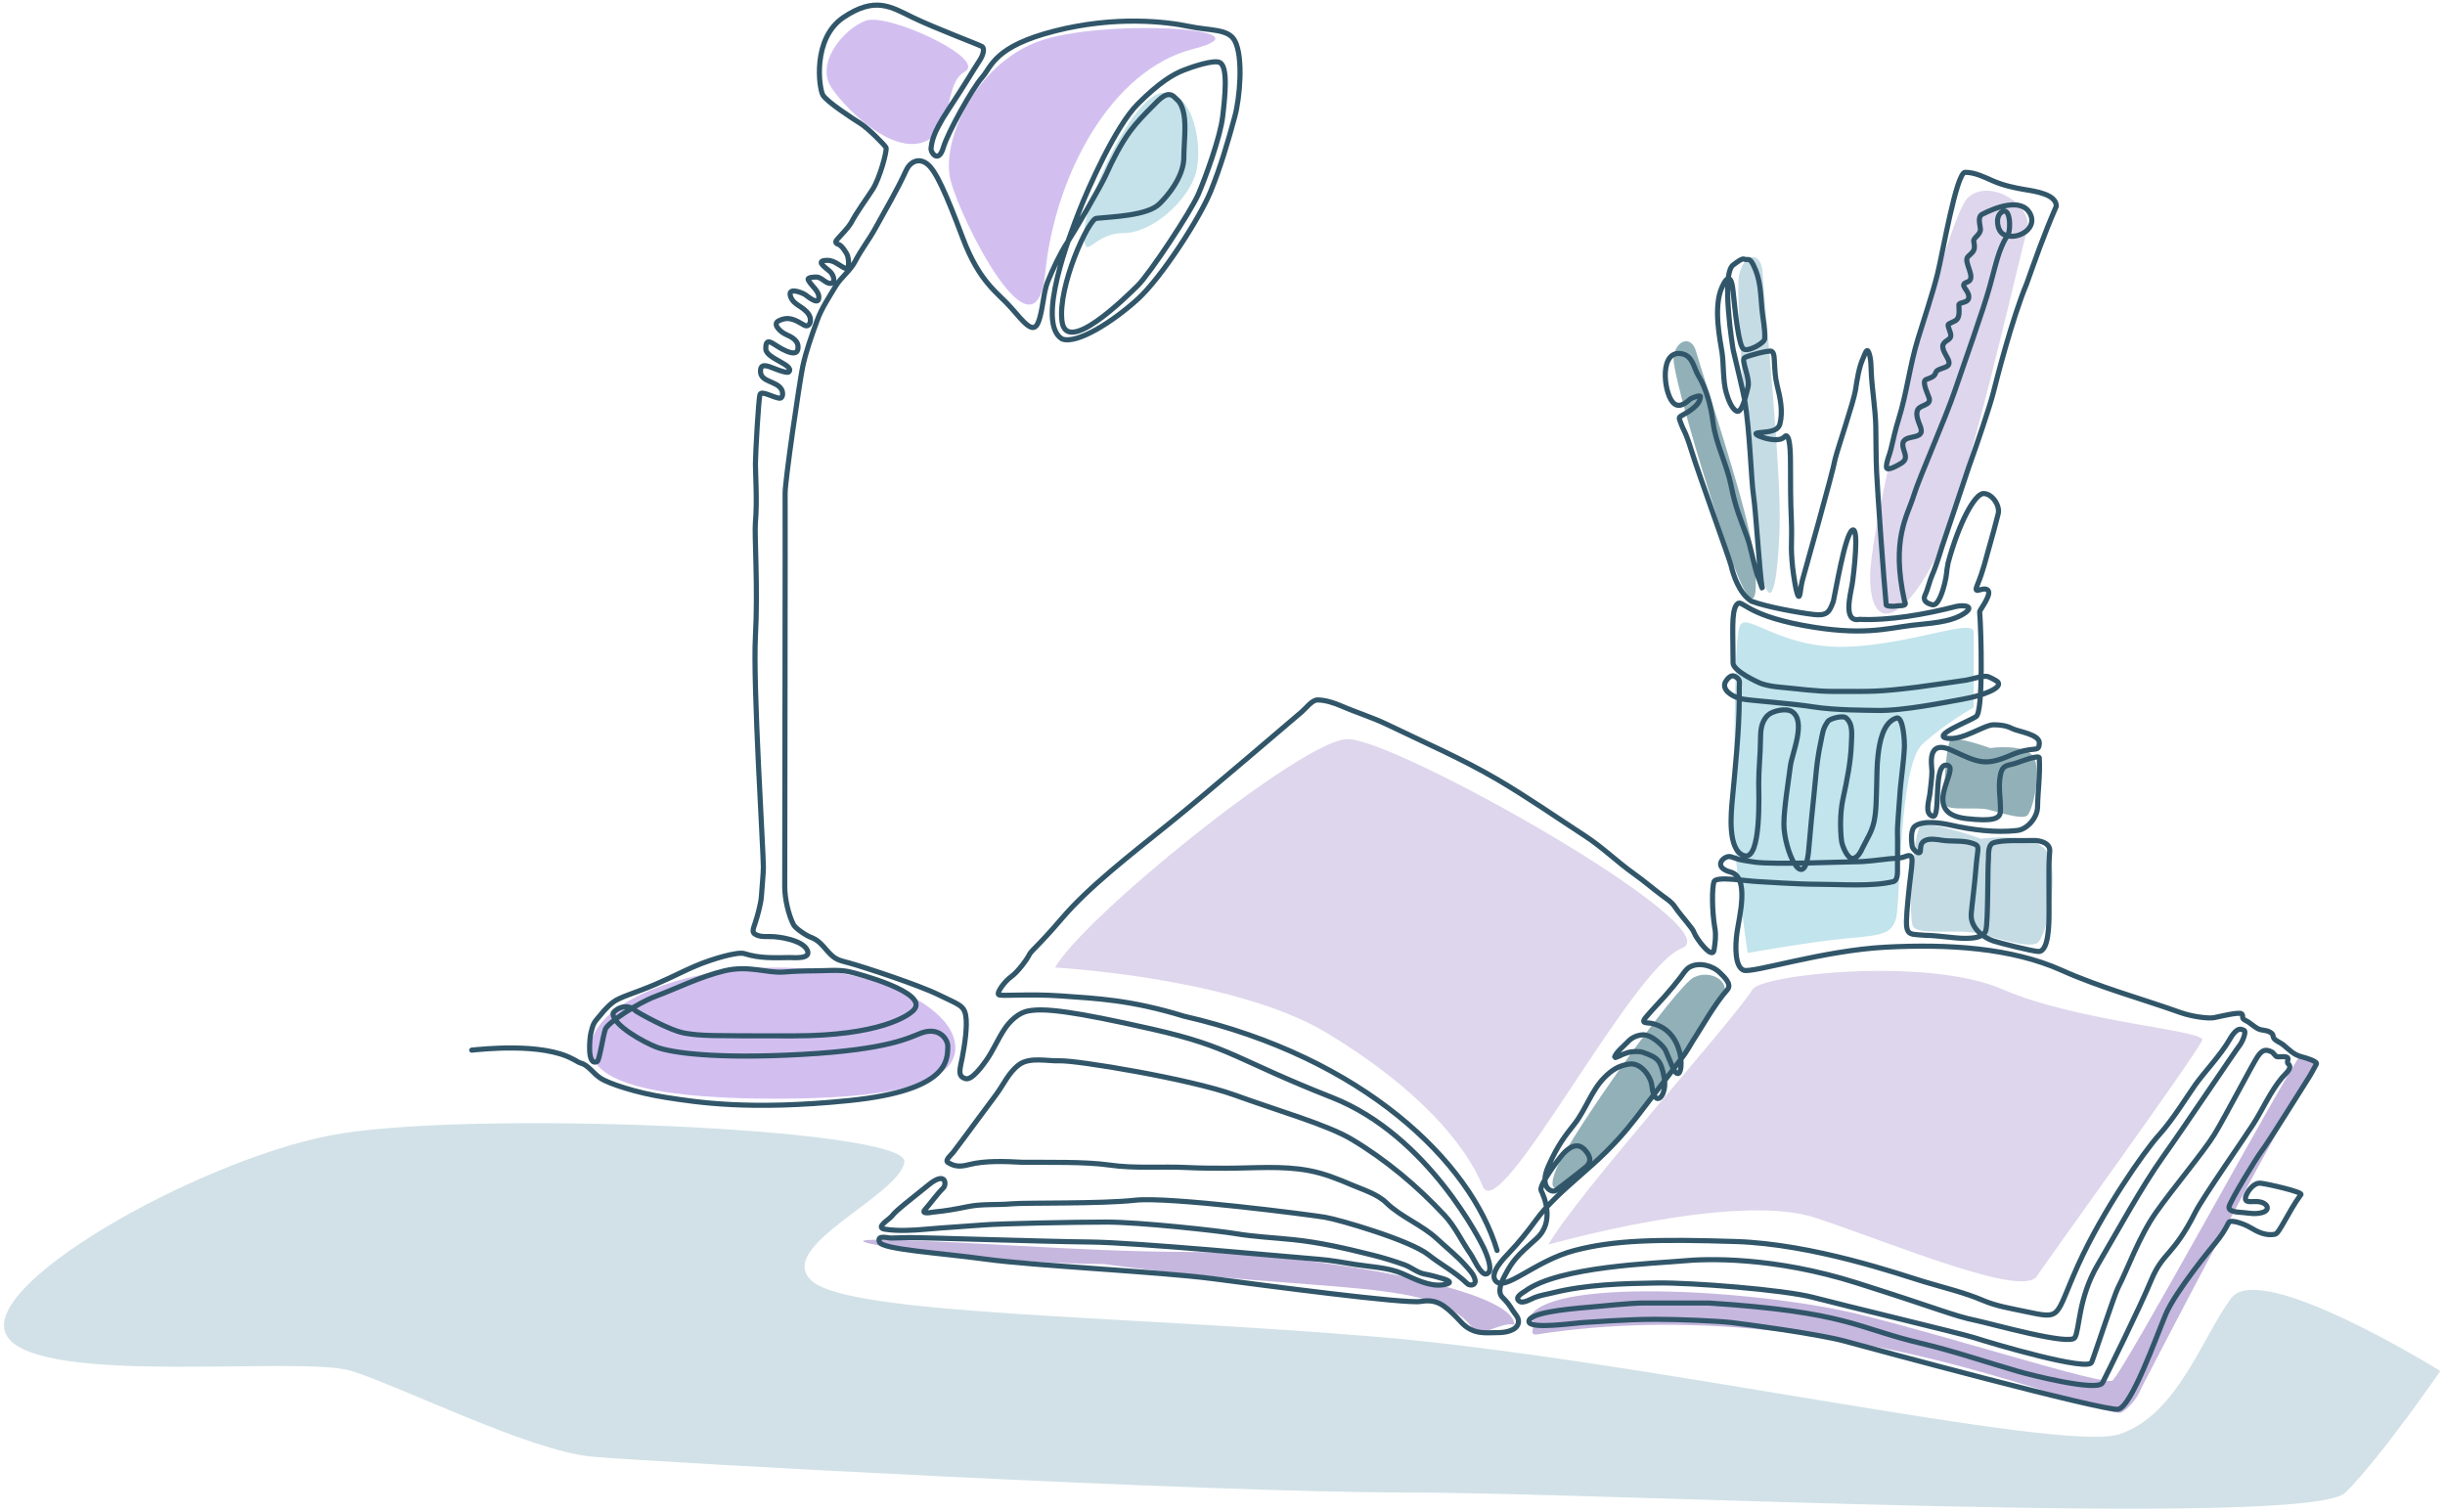
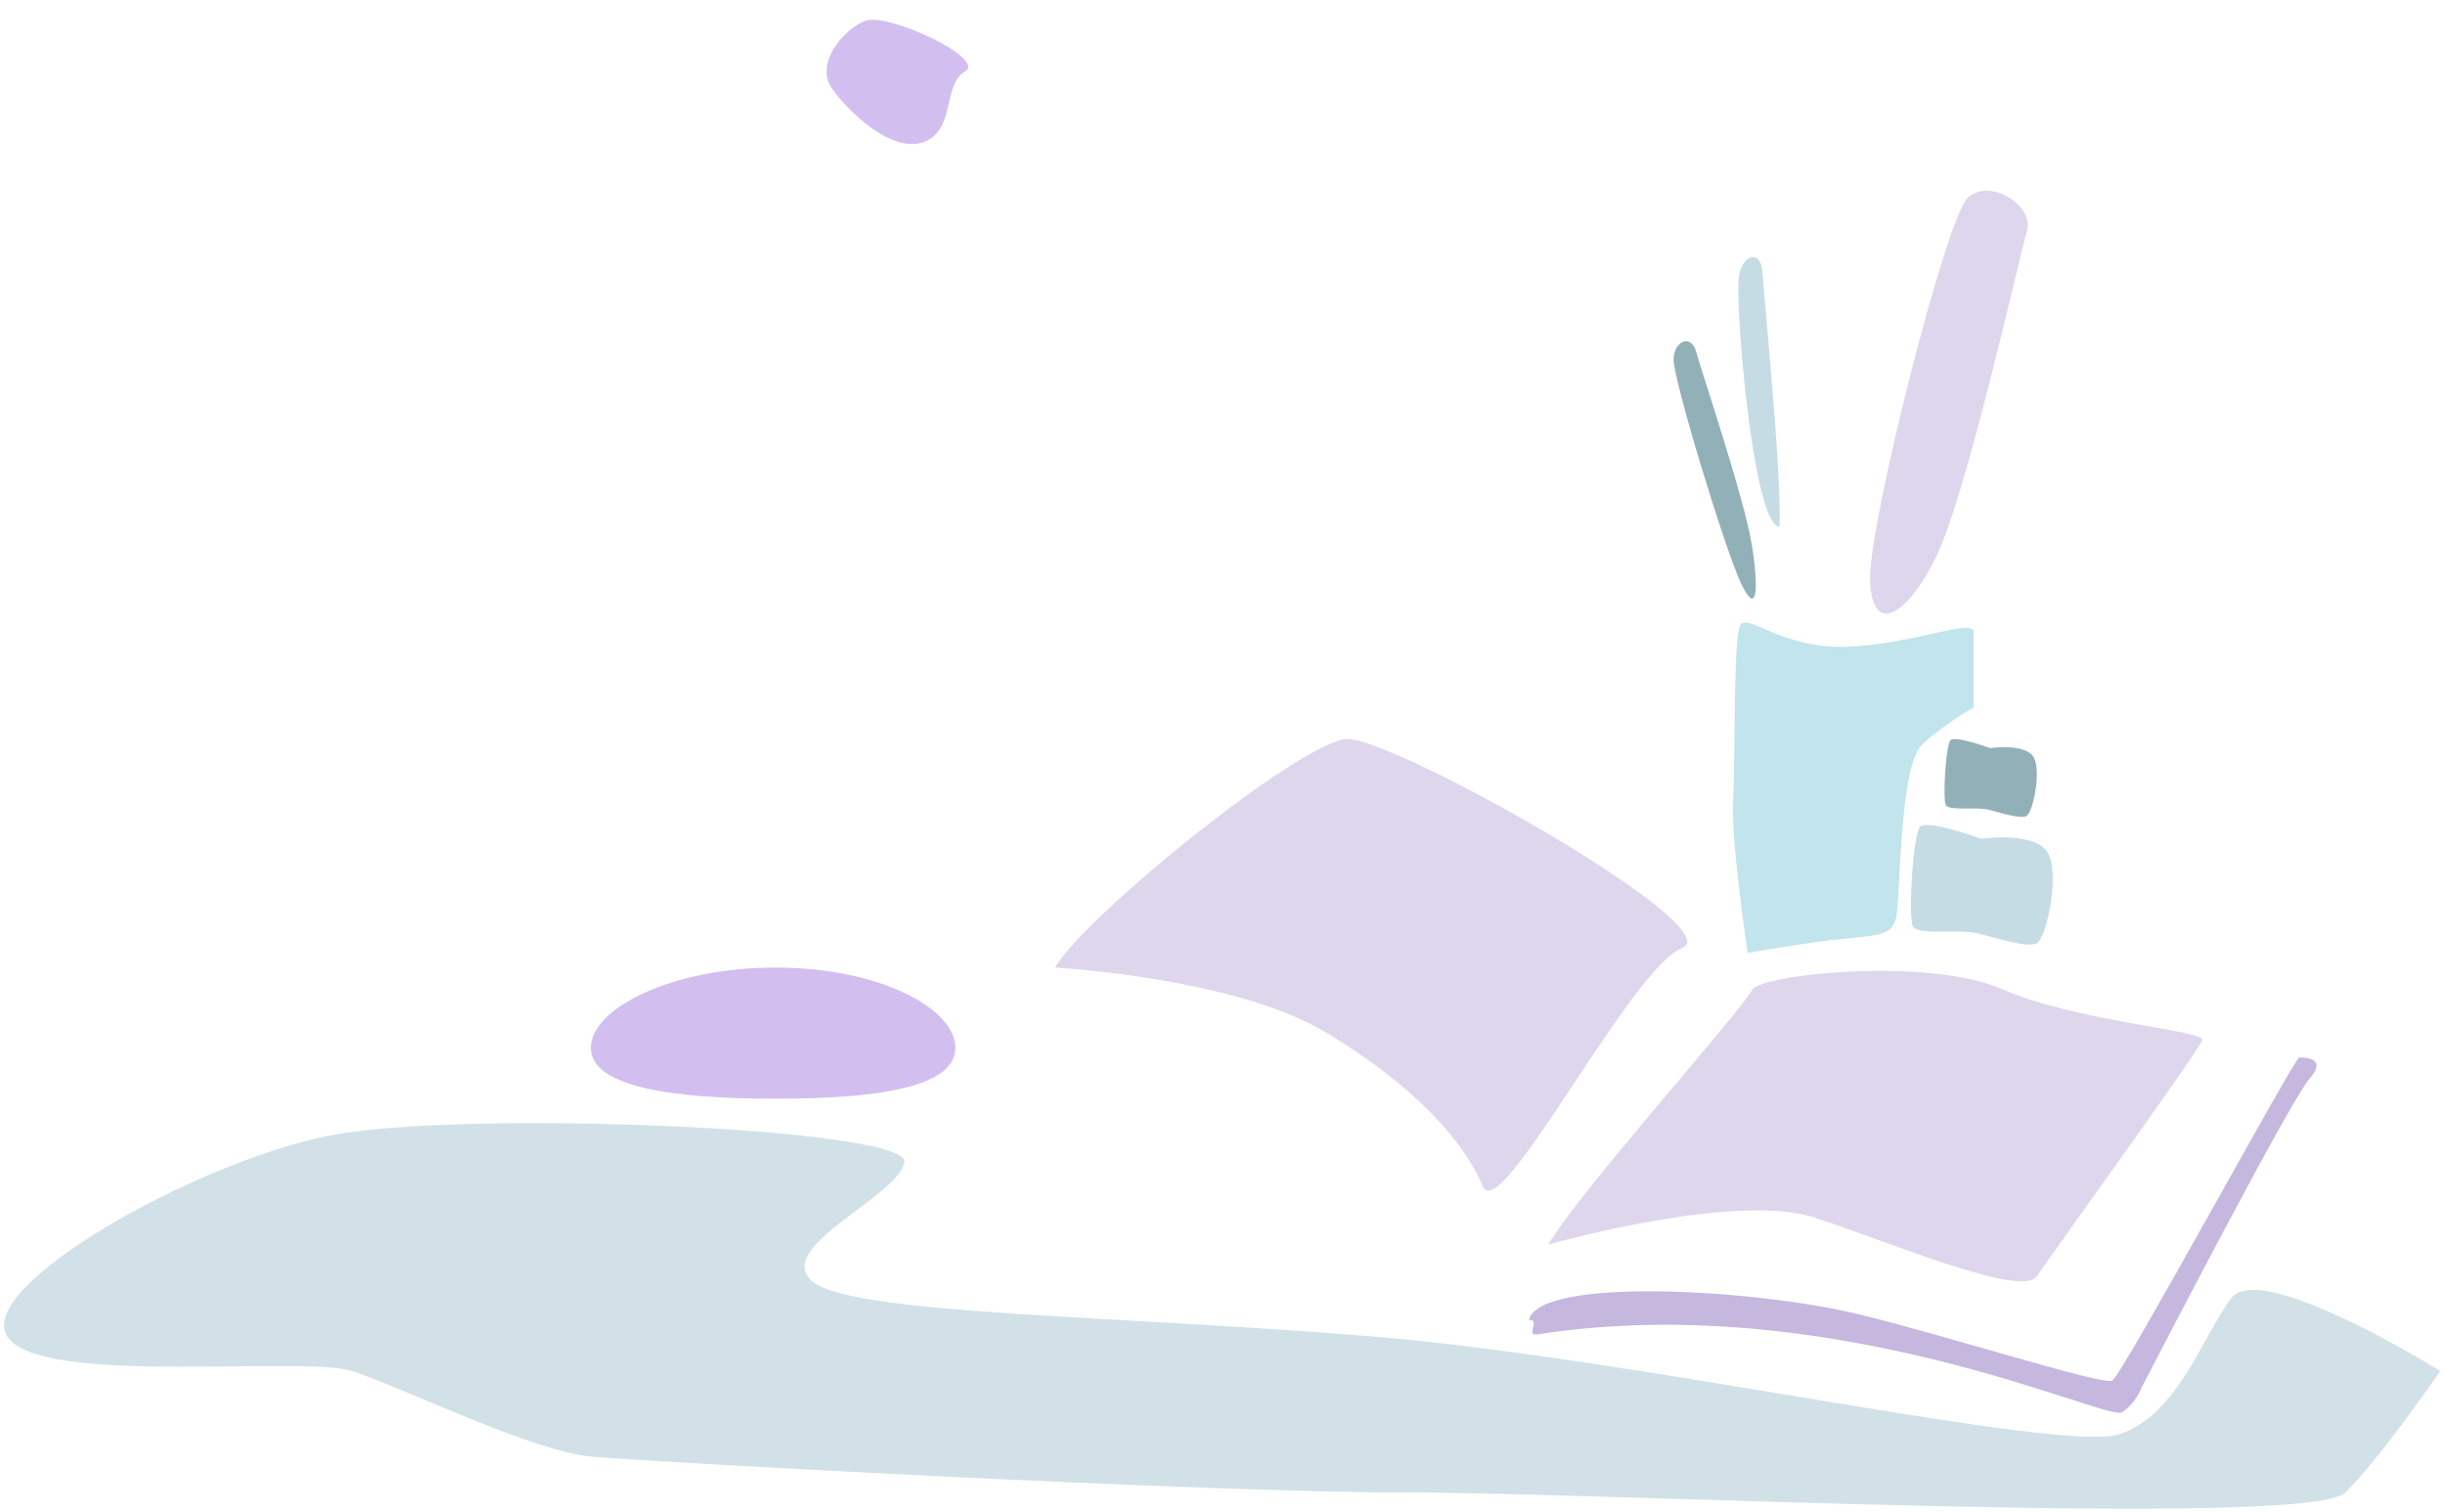
<svg xmlns="http://www.w3.org/2000/svg" width="477" height="295" viewBox="0 0 477 295" fill="none">
-   <path d="M233.326 33.715C231.998 38.727 225.095 45.482 219.102 45.482C213.109 45.482 211.516 51.592 211.516 45.482C211.516 39.373 221.092 18.069 227.084 18.069C233.077 18.069 234.654 28.704 233.326 33.715Z" fill="#C5E2EA" />
-   <path d="M330.483 190.655C333.926 188.991 338.076 191.778 335.887 194.546C333.697 197.314 319.133 219.788 312.474 226.03C305.815 232.273 300.817 234.575 303.732 227.806C306.648 221.036 327.04 192.32 330.483 190.655Z" fill="#92B0B7" />
  <path d="M326.499 69.934C326.738 66.351 329.995 65.205 330.902 68.613C331.81 72.022 340.361 97.382 341.773 106.31C343.184 115.237 342.767 120.363 339.649 113.784C336.53 107.205 326.261 73.516 326.499 69.934Z" fill="#92B0B7" />
-   <path d="M339.288 53.63C340.222 49.295 343.646 48.83 343.872 53.285C344.097 57.739 347.547 91.401 347.19 102.787C346.834 114.174 345.423 120.354 343.644 111.361C341.864 102.367 338.354 57.966 339.288 53.63Z" fill="#C5DCE5" />
+   <path d="M339.288 53.63C340.222 49.295 343.646 48.83 343.872 53.285C344.097 57.739 347.547 91.401 347.19 102.787C341.864 102.367 338.354 57.966 339.288 53.63Z" fill="#C5DCE5" />
  <path d="M383.903 38.574C388.187 34.565 396.987 40.147 395.447 45.097C393.908 50.048 383.559 97.365 377.369 109.366C371.18 121.368 364.931 123.558 364.843 112.634C364.756 101.709 379.619 42.584 383.903 38.574Z" fill="#DED6EC" />
  <path d="M374.619 161.259C376.041 159.836 386.472 163.629 386.472 163.629C386.472 163.629 396.429 162.207 399.274 166C402.118 169.793 399.274 183.069 397.377 184.017C395.48 184.965 389.791 183.069 385.998 182.121C382.205 181.173 374.144 182.595 373.196 180.698C372.248 178.802 373.196 162.681 374.619 161.259Z" fill="#C5DCE5" />
  <path d="M380.534 144.397C381.461 143.472 388.255 145.939 388.255 145.939C388.255 145.939 394.74 145.014 396.593 147.48C398.446 149.946 396.593 158.578 395.357 159.194C394.122 159.811 390.416 158.578 387.946 157.961C385.476 157.345 380.226 158.269 379.608 157.036C378.99 155.803 379.608 145.322 380.534 144.397Z" fill="#92B0B7" />
  <path d="M339.529 121.905C340.952 119.534 347.59 126.646 360.391 126.172C373.193 125.698 385.047 120.483 385.047 123.327C385.047 126.172 385.047 138.026 385.047 138.026C385.047 138.026 379.831 140.871 375.09 145.138C370.348 149.405 370.822 176.431 369.876 179.276C368.929 182.121 367.505 182.437 360.391 183.069C353.278 183.701 340.951 185.914 340.951 185.914C340.951 185.914 337.633 163.629 338.107 156.043C338.581 148.457 338.107 124.276 339.529 121.905Z" fill="#C2E4EC" />
  <path d="M186.386 204.405C186.386 211.999 171.725 214.35 151.3 214.35C130.875 214.35 115.266 211.999 115.266 204.405C115.266 196.811 130.875 188.759 151.3 188.759C171.725 188.759 186.386 196.811 186.386 204.405Z" fill="#D2BFF0" />
-   <path d="M295.438 258.457C293.228 257.852 289.762 260.365 287.852 259.88C280.74 248.974 260.473 252.743 215.308 246.604C194.883 246.604 157.937 241.862 171.214 241.862C184.49 241.862 211.004 244.233 231.429 244.233C251.854 244.233 295.438 250.863 295.438 258.457Z" fill="#C6B7DF" />
  <path d="M298.279 257.509C300.34 248.992 342.617 251.557 362.474 256.364C379.664 260.525 410.175 270.31 412.072 269.356C413.968 268.402 447.633 206.302 448.582 206.302L448.582 206.302C449.53 206.302 454.272 206.302 450.48 210.569C446.687 214.836 417.762 270.785 417.762 270.785C417.762 270.785 416.816 273.63 413.97 275.526C411.123 277.422 357.546 251.345 299.701 260.354C297.712 260.448 300.591 257.35 298.279 257.509Z" fill="#C6B7DF" />
-   <path d="M185.439 35.138C183.543 27.552 190.182 12.684 202.507 8.112C214.831 3.541 248.973 5.455 232.852 9.534C216.731 13.614 205.826 34.19 203.929 53.155C202.033 72.121 187.334 42.724 185.439 35.138Z" fill="#D2BFF0" />
  <path d="M162.29 17.235C158.9 12.391 164.585 5.629 168.888 4.033C173.191 2.437 192.634 11.456 188.251 13.958C183.869 16.46 186.459 25.262 180.342 27.657C174.226 30.053 165.679 22.078 162.29 17.235Z" fill="#D2BFF0" />
  <path d="M302.076 242.811C307.766 232.854 338.111 199.19 341.904 193.026C343.708 190.094 376.042 186.62 390.74 193.026C405.438 199.432 430.614 200.994 429.619 202.983C427.722 206.776 400.223 244.711 397.378 248.974C394.533 253.237 369.878 242.815 354.231 237.595C338.585 232.375 302.076 242.811 302.076 242.811Z" fill="#DED6EC" />
  <path d="M205.826 188.759C211.516 178.802 253.714 144.664 262.723 144.19C271.731 143.716 338.111 181.173 328.154 184.966C318.197 188.759 292.593 239.492 289.274 231.431C285.955 223.371 276.947 212.466 258.93 201.56C240.912 190.655 205.826 188.759 205.826 188.759Z" fill="#DED6EC" />
  <path d="M1.472 260.828C-5.216 251.101 38.108 226.689 64.249 221.545C90.389 216.4 177.377 220.052 176.428 226.689C175.48 233.327 150.825 243.284 158.411 249.922C165.997 256.56 218.153 256.56 268.885 260.828C319.618 265.095 402.118 283.586 413.497 279.793C424.877 276 429.618 260.828 435.308 253.241C440.998 245.655 476.084 267.466 476.084 267.466C476.084 267.466 464.704 284.06 457.592 291.172C450.48 298.284 313.928 291.172 274.575 291.172C235.222 291.172 127.418 285.258 115.438 284.168C103.458 283.079 78.408 270.555 68.605 267.466C58.802 264.377 8.159 270.554 1.472 260.828Z" fill="#D1E1E7" />
-   <path d="M92.033 204.87C93.822 204.71 105.783 203.33 111.799 206.637C112.316 206.849 112.791 207.269 113.331 207.413C114.837 207.815 115.745 209.494 117.297 210.442C118.848 211.39 124.016 213.189 129.964 214.106C135.913 215.023 146.09 216.692 165.668 214.709C185.247 212.727 184.795 206.739 184.912 204.278C184.985 202.747 183.236 200.259 179.749 201.529C177.469 202.36 173.585 204.752 156.516 205.701C139.447 206.649 130.879 205.353 128.063 204.278C125.71 203.38 119.583 200.053 119.598 197.739C119.6 197.284 122.052 195.272 124.112 197.286C124.112 197.286 130.525 201.091 133.757 201.589C136.99 202.087 137.977 202.087 154.809 202.087C171.64 202.087 177.325 198.144 178.326 196.981C181.229 193.609 167.263 189.923 165.668 189.573C163.612 189.122 161.275 189.396 159.179 189.396C157.059 189.396 154.984 189.475 152.871 189.635C149.592 189.883 146.085 188.263 141.344 189.396C136.602 190.528 131.861 192.899 128.063 194.31C124.265 195.72 118.585 199.531 118.111 200.774C117.637 202.017 116.965 206.873 116.497 207.097C114.427 208.087 115.084 202.277 115.266 201.589C115.559 200.484 115.611 199.792 116.497 198.783C117.383 197.773 118.111 196.692 119.533 195.574C120.956 194.456 123.791 193.798 128.063 191.951C132.335 190.103 133.46 189.308 137.076 187.892C138.395 187.375 143.761 185.561 145.252 186.048C148.127 186.987 151.111 186.859 154.117 186.81C154.759 186.799 158.413 187.209 157.464 185.313C156.516 183.416 152.091 182.713 150.304 182.713C149.676 182.713 148.706 182.749 148.111 182.584C146.468 182.127 146.853 181.483 147.378 179.907C147.707 178.921 148.456 176.304 148.542 174.882C148.628 173.459 148.93 170.434 148.93 169.192C148.93 165.865 146.861 133.632 147.378 124.149C147.895 114.666 147.155 104.318 147.378 101.865C147.744 97.843 147.378 92.382 147.378 90.485C147.378 88.589 147.981 77.683 148.283 76.939C148.585 76.194 150.644 77.437 151.952 77.675C152.81 77.831 152.821 76.566 152.455 75.946C151.49 74.314 148.409 74.541 148.37 72.498C148.345 71.238 148.947 71.171 150.137 71.545C150.606 71.692 153.554 73.008 153.925 72.531C154.991 71.161 149.428 69.959 149.404 68.082C149.388 66.863 149.589 66.194 151.042 67.162C151.753 67.637 155.293 69.976 155.644 68.178C155.981 66.46 154.487 65.758 153.216 65.189C152.438 64.841 150.503 63.262 151.962 62.565C153.93 61.624 155.135 62.426 156.904 63.437C157.552 63.806 158.003 63.328 158.092 62.689C158.227 61.71 157.586 60.946 156.871 60.362C155.826 59.509 154.458 59.066 154.165 57.565C153.865 56.033 156.531 57.12 157.076 57.479C157.46 57.731 159.426 59.426 159.696 58.374C160.079 56.886 158.262 55.817 157.685 54.615C157.414 54.051 158.954 54.05 159.313 54.05C159.936 54.05 160.565 54.65 161.08 54.969C162.684 55.963 163.148 54.458 162.096 53.159C161.553 52.489 159.037 51.069 160.874 50.822C162.589 50.591 163.387 51.597 164.749 52.277C165.945 52.875 165.498 50.26 165.352 49.864C165.153 49.321 164.227 47.895 163.609 47.689C162.631 47.364 163.146 46.911 163.609 46.39C164.305 45.608 165.467 44.432 165.999 43.546C167.245 41.205 168.896 39.041 170.266 36.908C171.636 34.775 173.111 29.321 172.852 28.791C172.594 28.26 169.318 24.994 167.895 24.106C166.473 23.218 161.257 19.839 160.525 18.528C159.792 17.218 158.413 7.511 164.576 3.38C170.74 -0.751 173.82 1.33 178.025 3.38C182.23 5.43 191.128 8.77 191.602 9.089C192.076 9.408 191.912 10.591 191.128 11.778C189.912 13.62 188.283 16.443 184.964 21.46C181.645 26.477 181.823 27.995 181.645 28.847C181.468 29.7 183.068 32.01 184.016 28.847C184.964 25.684 189.706 17.252 191.602 15.097C193.499 12.942 193.925 9.053 205.826 6.033C217.728 3.014 227.637 4.247 231.904 5.14C236.171 6.033 239.643 5.561 240.913 7.985C242.593 11.194 241.874 19.135 240.913 22.683C239.574 27.627 238.104 32.65 236.171 37.382C234.099 42.456 226.688 54.057 221.947 58.374C217.206 62.692 210.094 67.252 207.189 66.12C202.033 62.985 208.804 45.651 210.546 41.175C212.289 36.699 217.68 24.58 221.947 20.313C226.214 16.046 228.871 14.494 230.956 13.675C232.042 13.248 236.933 11.475 238.068 12.252C239.557 13.273 239.016 18.615 238.542 22.683C238.068 26.752 235.223 34.537 233.8 37.856C232.378 41.175 224.318 53.4 221.947 55.727C219.576 58.055 208.073 69.447 207.189 62.692C206.305 55.937 212.357 42.757 213.887 42.597C217.156 42.257 223.891 42.076 226.214 39.752C229.386 36.581 230.956 33.256 230.956 30.744C230.956 28.232 231.43 24.58 230.956 22.209C230.481 19.839 229.665 19.537 229.282 19.103C227.809 17.434 226.214 19.364 224.792 20.787C223.369 22.209 221.774 23.843 220.525 25.528C218.74 27.937 216.991 31.328 215.783 34.063C214.773 36.352 209.535 45.295 208.197 47.339C206.816 49.45 205.359 52.577 204.404 54.925C203.496 57.156 203.462 60.774 202.507 62.985C201.546 65.212 199.823 62.985 197.292 60.071C194.761 57.156 191.128 55.243 187.809 46.39C184.49 37.538 182.544 33.289 180.92 32.01C179.232 30.681 177.534 31.576 176.772 33.256C175 37.162 172.842 40.739 170.79 44.501C169.578 46.723 167.971 48.761 166.835 50.986C165.909 52.798 164.053 54.105 163.003 55.866C161.726 58.008 160.285 60.125 159.426 62.499L159.356 62.692C158.334 65.513 157.227 68.571 156.609 71.512C155.972 74.552 153.125 93.984 153.171 96.265C153.216 98.546 153.094 167.091 153.094 172.985C153.094 175.19 153.773 178.383 154.809 180.398C155.196 181.151 157.508 182.691 158.413 182.942C160.235 183.688 160.987 185.313 162.421 186.531C163.4 187.362 164.365 187.508 165.592 187.843C168.483 188.631 179.176 192.14 183.068 194.051C186.959 195.961 188.058 196.101 188.408 198.144C188.757 200.188 188.217 203.791 187.723 206.358C187.308 208.516 186.695 210.003 188.408 210.442C189.64 210.758 191.732 207.829 192.431 206.837C193.785 204.914 194.664 202.725 195.965 200.774C197.001 199.221 198.705 197.544 200.654 197.219C203.774 196.627 209.361 197.286 224.792 200.774C240.223 204.262 241.013 206.686 259.878 214.106C278.743 221.525 289.065 242.579 289.495 243.502C289.879 244.327 291.621 248.233 289.931 248.546C288.863 248.743 287.488 245.491 286.952 244.729C285.182 242.214 283.936 239.369 281.818 237.094C276.523 231.408 270.348 226.221 263.652 222.238C258.95 219.441 249.447 216.733 240.846 213.622C232.244 210.512 210.088 206.824 206.669 206.951C204.284 207.039 200.9 206.157 198.796 207.722C196.739 209.251 195.768 211.657 194.284 213.622C191.467 217.355 188.76 221.135 185.932 224.853C185.627 225.253 184.284 226.345 184.912 226.759C186.293 227.669 187.457 227.611 189.026 227.209C192.204 226.396 196.086 226.574 199.361 226.745C204.193 226.802 211.639 226.599 216.42 227.286C221.472 228.012 226.623 227.527 231.712 227.779C234.232 227.904 236.743 227.909 239.265 227.909C244.624 227.909 250.129 227.37 255.41 228.378C258.349 228.939 260.957 229.984 263.69 231.151C265.878 232.085 268.697 232.931 270.443 234.633C273.358 237.472 277.387 238.907 280.415 241.74C282.251 243.458 284.265 245.025 285.932 246.912C286.625 247.698 287.628 248.699 287.79 249.786C287.936 250.764 286.78 250.946 286.205 250.385C283.955 248.187 281.153 246.761 278.69 244.805C275.123 241.972 261.3 237.942 258.456 237.468C255.611 236.994 228.03 233.416 221.473 234.149C214.916 234.882 199.956 234.615 197.464 234.848C194.606 235.116 191.58 234.827 188.777 235.409C186.526 235.875 184.427 236.252 182.139 236.462C181.766 236.497 179.537 237.003 180.472 235.955C181.699 234.579 182.739 233.032 184.016 231.778C184.719 231.088 184.572 228.378 181.171 231.151C177.771 233.924 174.789 236.155 174.035 237.2C173.533 237.896 170.642 239.487 172.637 239.805C175.132 240.203 178.194 240.032 180.664 239.805C184.326 239.468 188.016 239.286 191.684 238.986C195.242 238.695 209.227 238.426 215.783 238.416C222.34 238.407 237.849 240.13 240.846 240.639C244.649 241.284 248.438 241.444 252.273 241.841C257.609 242.393 262.612 243.563 267.79 244.858C269.871 245.378 272.008 246.032 274.026 246.759C275.254 247.202 276.574 248.3 277.828 248.531C279.055 248.758 280.339 249.096 281.526 249.46C283.23 249.983 283.143 250.418 281.483 250.658C278.826 251.041 275.97 249.486 273.595 248.464C270.785 247.255 267.417 247.158 264.428 246.683C262.043 246.303 259.655 245.854 257.244 245.667C251.522 245.223 221.779 242.396 212.67 242.305C203.561 242.214 181.129 241.443 177.397 241.443C176.189 241.443 174.979 241.529 173.767 241.529C173.238 241.529 171.008 240.863 171.574 242.305C172.15 243.775 183.221 244.403 192.431 245.667C201.64 246.932 226.214 248.095 236.645 249.46C247.076 250.826 274.195 254.407 277.182 253.9C280.271 253.375 281.727 254.629 283.872 256.702C284.961 257.753 285.447 258.604 286.89 259.355C288.599 260.245 290.462 259.978 292.345 259.978C293.631 259.978 296.041 259.612 296.238 257.957C296.349 257.027 295.579 256.402 295.137 255.677C294.446 254.545 294.04 254.025 293.13 253.115C291.982 251.967 293.011 249.899 293.623 248.752C295.152 245.887 295.951 245.026 299.725 241.673C303.499 238.32 301.128 233.201 300.654 232.252C300.18 231.304 303.973 226.199 304.921 225.14C305.87 224.082 307.624 222.65 309.145 224.288C310.095 225.31 310.741 226.538 309.361 227.688C308.123 228.72 304.783 231.301 303.499 232.252C302.815 232.759 300.18 231.778 302.076 227.511C303.973 223.244 305.398 221.543 307.187 219.259C309.359 216.484 310.483 212.774 312.962 210.255C314.438 208.756 315.792 207.876 317.876 207.583C320.113 207.268 322.042 209.934 322.273 211.835C322.772 216.502 325.326 213.774 324.673 210.255C324.02 206.736 323.342 206.334 320.587 205.322C319.849 205.051 318.376 205.104 317.618 205.341C317.061 205.515 316.549 205.691 316.037 205.969C315.969 206.006 314.989 206.4 314.993 206.347C315.058 205.437 316.871 204.021 317.484 203.339C318.249 202.487 319.215 202.017 320.348 201.893C322.144 201.696 324.534 204.081 324.921 204.891C325.309 205.701 324.835 204.752 326.257 208.071C327.68 211.39 328.405 208.033 327.68 205.227C326.906 202.414 325.247 200.381 322.325 199.676C321.326 199.435 319.985 199.787 321.085 198.473C322.242 197.091 323.556 195.747 324.758 194.402C325.837 193.197 326.853 191.949 327.848 190.676C328.392 189.979 328.829 189.151 329.615 188.689C331.389 187.645 334.103 188.34 335.525 189.762C336.184 190.421 337.997 191.966 336.981 193.095C334.559 195.786 331.612 201.011 330.831 202.171C330.05 203.33 329.649 204.184 328.628 205.701C327.61 207.143 322.099 214.251 321.042 215.658C318.305 219.257 316.654 221.392 313.451 224.594C310.017 228.028 306.212 230.902 302.874 234.315C301.656 235.561 300.763 236.522 299.711 237.965C298.054 240.234 296.366 242.348 294.423 244.392C293.395 245.474 290.561 248.325 291.756 249.853C293.539 252.133 299.363 246.002 307.187 243.952C315.01 241.902 323.413 241.735 338.585 242.209C353.757 242.683 370.855 248.686 375.333 250.036C379.187 251.198 383.266 252.152 386.966 253.738C389.418 254.789 392.266 255.261 394.883 255.812C402.52 257.42 400.697 257.244 405.438 246.766C410.18 236.288 418.204 224.745 421.241 221.383C423.972 218.358 426.775 213.761 428.334 211.565C429.893 209.368 433.329 205.701 434.948 202.856C436.566 200.011 437.398 200.913 437.68 200.959C438.468 201.089 437.343 203.379 437.127 203.667C435.64 205.649 426.3 219.626 422.033 225.615C417.766 231.603 413.049 240.281 409.244 246.766C405.438 253.251 405.74 259.288 404.792 260.943C403.844 262.597 388.64 258.267 385.549 257.623C380.932 256.661 378.542 255.441 362.292 250.296C346.042 245.15 333.057 245.528 328.154 246.002C323.251 246.477 304.108 247.007 297.524 251.9C297.138 252.187 295.248 253.134 296.49 253.902C297.198 254.34 298.724 253.4 299.363 253.146C300.49 252.696 301.686 252.529 302.859 252.236C309.445 250.589 316.525 250.401 323.271 250.296C329.891 250.192 348.068 251.612 353.757 253.115C359.447 254.617 382.952 260.259 385.074 260.943C389.384 262.332 407.335 267.579 408.058 265.778C408.781 263.978 412.473 252.614 413.243 251.148C414.985 247.831 417.292 241.261 420.611 236.551C423.93 231.84 429.957 224.662 431.99 221.347C434.023 218.033 439.442 207.61 440.412 206.175C441.382 204.739 442.045 204.672 443.19 205.214C443.535 205.377 443.947 206.175 444.318 206.175C445.425 206.175 446.647 205.94 446.332 206.885C446.095 207.596 446.583 207.464 446.705 208.015C446.866 208.737 445.665 209.689 445.244 210.194C442.9 213.008 441.543 216.247 439.598 219.304C437.941 221.907 429.72 233.668 428.334 236.421C423.911 245.205 422.033 244.106 419.663 249.796C417.292 255.485 411.13 267.911 410.187 269.759C409.244 271.606 395.725 268.123 393.848 267.579C387.48 265.736 381.14 263.564 374.686 262.043C362.292 259.121 360.426 255.939 333.369 254.209C330.42 254.209 323.296 254.193 320.348 254.209C318.133 254.221 312.343 254.829 310.137 255.011C304.951 255.439 298.283 256.171 298.283 257.8C298.283 259.428 307.292 258.093 308.714 258.025C310.137 257.957 317.179 257.382 322.938 257.382C327.855 257.382 335.185 257.719 337.833 258.025C340.481 258.33 354.706 260.227 359.921 261.649C365.137 263.071 410.654 275.399 413.243 274.925C415.831 274.451 420.611 260.943 422.507 256.433C424.404 251.924 431.7 243.116 432.289 242.393C433.304 241.151 434.106 239.915 434.813 238.5C435.138 237.851 437.72 238.708 439.066 239.51C440.412 240.313 442.009 241.145 443.844 240.787C444.709 240.618 446.332 236.551 448.903 233.016C449.019 232.498 442.61 231.019 440.999 230.83C439.387 230.641 437.658 233.495 438.154 234.149C438.65 234.803 440.341 234.011 441.667 234.755C442.719 235.345 442.471 236.26 441.365 236.551C439.906 236.935 438.978 236.679 437.529 236.551C436.834 236.489 434.649 236.47 434.876 235.406C435.107 234.318 440.05 226.089 441.365 224.363C442.68 222.638 449.059 212.339 450.048 210.818C451.037 209.297 451.379 208.501 451.904 207.597C452.214 207.064 449.793 206.364 449.059 206.175C447.421 205.752 446.709 204.864 445.407 203.806C444.893 203.389 443.937 203.084 443.583 202.508C443.392 202.199 443.563 201.927 443.19 201.594C442.365 200.857 441.264 201.132 440.412 200.645C439.768 200.277 439.173 199.741 438.544 199.333C438.311 199.182 437.529 198.891 437.529 198.529C437.529 198.267 437.544 197.962 437.318 197.781C436.817 197.38 433.113 198.301 431.99 198.529C430.867 198.756 427.648 198.339 425.446 197.554C417.755 194.812 409.668 192.639 402.213 189.292C392.419 184.897 380.093 184.145 367.898 184.782C355.702 185.419 341.943 189.863 340.218 189.292C338.494 188.722 338.456 184.804 338.887 181.83C339.317 178.856 341.353 171.127 337.637 170.14C333.92 169.153 336.387 166.797 337.637 167.132C338.887 167.467 338.585 167.682 342.378 168.2C346.171 168.718 359.969 168.123 361.914 168.123C364.197 168.123 366.366 167.765 368.628 167.539C369.555 167.446 370.719 167.472 371.602 167.132C373.826 166.277 372.957 167.778 372.249 175.356C371.54 182.933 371.775 182.143 375.568 182.468C376.99 182.468 379.763 182.795 381.257 182.942C382.881 183.102 386.947 183.416 387.421 181.52C387.895 179.623 387.737 169.666 387.938 167.467C387.938 166.343 387.939 164.781 388.844 164.451C390.666 163.785 394.533 164.067 396.43 163.977C398.326 163.886 400.021 164.612 399.883 166.093C399.733 167.702 399.711 169.78 399.73 170.671C399.749 171.563 399.749 175.454 399.749 177.727C399.749 179.999 399.762 185.743 397.642 185.623C396.366 185.551 390.068 183.971 388.844 183.554C387.095 182.96 384.32 181.113 384.576 178.201C384.759 176.129 385.211 172.932 385.525 169.014C385.839 165.096 386.455 165.035 384.576 164.451C382.915 163.934 380.701 164.194 378.987 163.942C378.048 163.804 376.494 163.501 375.568 163.977C374.702 164.421 374.722 165.07 374.658 165.968C374.582 167.03 373.132 165.734 373.044 165.096C372.868 163.82 372.73 161.781 373.671 161.132C375.29 160.015 378.672 160.547 380.563 160.968C384.745 161.9 389.256 162.497 393.532 162.022C395.555 161.797 397.468 159.447 397.507 157.501C397.578 154.012 398.033 151.287 397.852 147.856C397.817 147.187 394.159 148.578 393.532 148.804C391.784 149.437 390.701 149.011 390.266 151.175C389.774 153.623 390.356 155.781 390.266 158.287C390.215 159.71 388.882 160.298 383.666 159.709C374.184 158.64 382.685 149.752 379.84 149.278C376.995 148.804 378.733 159.709 377.057 159.235C375.381 158.761 376.367 156.166 376.521 154.723C376.674 153.28 376.904 151.799 376.904 150.446C376.904 149.362 375.745 144.028 380.898 146.433C386.051 148.839 387.337 149.451 392.163 147.382C396.988 145.312 397.713 147.023 397.852 145.011C397.973 143.258 393.803 142.75 392.637 142.166C391.439 141.567 390.332 141.399 388.93 141.399C387.087 141.399 382.886 144.537 379.84 144.028C376.794 143.519 384.102 140.744 385.525 139.796C386.947 138.847 386.521 123.145 386.214 119.351C386.214 118.953 389.232 115.264 387.402 114.931C386.277 114.726 384.926 116.096 385.822 113.963C386.843 111.532 387.437 108.996 388.154 106.459C388.74 104.385 389.33 102.29 389.835 100.209C390.217 98.635 388.651 96.261 386.952 96.291C385.29 96.32 382.206 101.865 380.055 109.821C379.639 111.939 379.889 111.891 379.356 113.963C379.135 114.821 378.229 118.286 376.99 117.985C375.639 117.657 375.128 117.013 375.568 116.089C376.163 114.838 376.427 113.329 376.99 112.086C377.733 110.445 378.887 106.606 378.887 106.606C378.887 106.606 383.666 92.473 384.093 91.118C385.797 86.412 388.288 78.942 388.844 76.735C389.399 74.528 392.488 62.297 395.386 55.342C397.1 50.577 398.586 46.179 401.171 40.227C401.171 37.902 397.122 37.334 394.998 36.98C392.879 36.627 390.743 36.143 388.772 35.275C387.091 34.536 385.262 33.618 383.384 33.618C381.674 33.618 378.963 49.592 377.977 53.502C376.99 57.413 375.269 62.56 374.174 66.12C372.559 71.367 372.016 76.659 370.371 81.894C369.782 83.771 369.343 85.782 368.887 87.699C368.622 88.812 368.025 89.974 368.025 91.118C368.025 92.15 370.632 90.551 370.936 90.362C372.478 89.402 371.336 88.254 371.224 86.904C371.014 84.382 375.712 86.186 374.686 83.321C374.36 82.409 373.583 80.851 374.174 79.873C374.721 78.967 376.657 79.081 376.396 77.785C376.273 77.174 374.832 74.463 375.73 74.054C376.305 73.793 377.012 73.677 377.426 73.149C377.674 72.833 377.606 72.501 377.977 72.268C379.031 71.603 380.734 71.748 380.103 70.189C379.817 69.482 378.664 68.009 379.117 67.153C379.625 66.191 380.928 66.354 380.496 64.921C379.89 62.91 379.655 63.525 381.406 62.603C382.478 62.039 382.163 60.506 382.163 59.485C382.163 58.853 384.193 59.259 384.093 57.823C383.995 56.431 382.134 55.607 383.762 55.045C385.809 54.34 382.876 51.046 383.954 50.045C385.108 48.973 385.405 48.803 385.06 47.076C384.92 46.378 386.433 45.809 386.367 44.667C386.322 43.863 385.731 42.304 386.741 41.789C389.101 40.586 394.394 38.383 396.09 41.751C397.446 44.444 394.042 46.618 391.585 45.995M391.585 45.995C391.313 45.926 391.053 45.823 390.812 45.682C389.631 44.993 389.239 42.385 390.39 41.463C392.259 39.968 392.296 44.831 391.779 45.678C391.715 45.783 391.65 45.889 391.585 45.995ZM391.585 45.995C389.866 48.801 389.447 51.355 388.154 56.001C386.861 60.646 383.369 70.371 381.406 76.133C379.442 81.894 374.495 92.992 373.35 96.693C372.101 100.735 368.887 105.19 371.559 117.292C372.253 118.432 370.516 118.058 369.701 118.254C369.544 118.292 367.956 118.317 367.981 117.985C367.556 113.81 366.302 96.212 366.109 92.028C365.973 89.077 366.014 86.165 365.951 83.216C365.876 79.734 365.252 76.263 365.074 72.775C365.008 71.476 365.06 69.993 364.581 68.767C364.185 67.751 363.832 69.103 363.561 69.681C362.646 71.639 362.317 74.007 361.985 76.133C361.639 78.352 358.569 87.359 358.025 89.537C357.495 92.452 352.428 110.299 351.645 113.168C351.428 113.965 351.33 114.814 351.205 115.63C350.791 118.32 350 112.688 349.907 112.086C349.632 110.315 349.49 108.013 349.49 106.92C349.49 105.826 349.574 103.39 349.49 101.642C349.309 97.864 349.308 94.035 349.308 90.247C349.308 89.181 349.308 83.843 348.068 85.27C346.827 86.696 341.457 84.733 342.785 84.476C344.144 84.213 346.81 84.431 347.249 82.699C347.867 80.257 347.334 77.69 346.727 75.285C346.285 73.538 346.283 72.372 346.171 70.571C346.142 70.101 346.171 68.767 345.611 68.532C345.05 68.297 341.248 69.32 340.391 69.754C339.533 70.189 341.572 73.832 340.989 75.67C340.894 75.97 340.68 77.004 340.369 78.014M340.369 78.014C339.981 79.274 339.442 80.496 338.796 80.205C337.763 79.74 337.071 77.608 336.775 76.594C336.104 74.3 336.296 71.046 335.956 68.767C335.616 66.488 334.163 59.903 335.956 56.001C336.166 55.543 337.637 52.08 338.111 56.821C338.585 61.563 339.238 67.345 340.114 68.056C340.989 68.767 344.234 66.891 344.275 66.12C344.381 64.099 343.917 62.262 343.733 60.239C343.46 57.23 343.487 54.545 342.096 51.762C341.816 51.202 341.519 50.54 340.812 50.622C339.961 50.72 340.482 49.906 338.111 51.704C335.74 53.502 338.053 67.956 338.149 68.361C338.245 68.767 340.165 76.789 340.369 78.014ZM340.369 78.014C341.413 84.302 341.641 93.698 342.096 96.693C342.55 99.689 343.325 112.192 343.733 114.195C344.079 115.89 343.315 113.321 343.092 112.825C342.34 111.153 341.607 106.899 340.989 105.183C339.466 100.953 338.607 99.18 337.728 94.752C336.91 90.635 334.714 86.522 334.193 82.356C333.826 79.418 332.956 75.941 331.387 73.38C330.475 71.892 330.276 69.535 328.279 69.056C323.693 67.955 324.506 76.372 326.334 78.472C327.44 79.742 328.748 78.751 329.734 77.868C330.002 77.628 331.732 77.002 331.732 77.346C331.732 79.025 329.504 80.289 328.24 80.991C327.497 81.403 327.499 81.42 327.862 82.408C328.577 84.36 328.705 83.766 330.046 88.093C331.387 92.421 337.453 109.157 337.728 110.354C338.104 111.998 339.249 115.734 341.687 117.292C344.728 118.436 351.101 119.563 353.844 119.882C356.587 120.2 356.932 119.279 357.68 117.292C358.032 115.829 359.931 104.329 361.348 103.438C362.766 102.547 361.655 112.052 361.348 113.963C361.042 115.875 359.466 121.486 362.766 120.83C368.456 121.101 375.568 119.882 381.693 118.294C383.116 117.998 385.411 118.235 383.168 119.702C380.419 121.501 376.194 121.594 373.044 121.982C367.971 122.606 363.24 124.149 351.645 121.982C340.05 119.815 339.864 116.619 338.796 117.985C337.728 119.351 338.111 123.581 338.111 129.365C338.111 130.896 343.085 133.201 343.734 133.406C344.943 133.79 346.103 133.961 347.364 134.072C350.808 134.374 354.205 134.891 357.68 134.891C365.379 134.891 366.281 135.004 373.906 134.072C375.343 133.896 382.186 132.901 383.628 132.683C384.523 132.549 386.967 131.696 387.857 132.008C388.261 132.149 389.59 132.81 389.797 133.1C390.662 134.311 386.497 135.762 383.168 136.356C379.84 136.951 371.123 138.743 366.114 138.598C364.565 138.553 358.082 138.598 353.714 137.899C349.346 137.2 341.713 136.707 339.826 136.356C339.666 136.327 339.495 136.285 339.317 136.233M339.317 136.233C337.801 135.783 335.826 134.527 336.641 132.999C336.901 132.511 337.692 131.564 338.37 131.912C339.622 132.555 339.318 132.96 339.318 134.072C339.318 134.19 339.318 136.114 339.317 136.233ZM339.317 136.233C339.291 142.816 338.553 149.497 337.958 156.04C337.732 158.519 336.975 165.821 340.218 166.922C343.684 168.097 343.111 154.678 343.111 152.74C343.111 149.951 343.439 147.191 343.456 144.412C343.467 142.673 343.534 140.806 344.917 139.522C345.844 138.661 348.435 138.094 349.572 138.813C352.471 140.65 349.601 146.95 349.28 149.498C348.893 152.561 348.025 157.746 348.025 160.829C348.068 165.873 351.851 174.313 352.809 166.347C353.283 160.802 353.555 158.267 353.844 155.518C354.242 151.721 354.382 148.706 355.18 144.977C355.596 143.033 355.55 142.26 356.602 140.744C357.004 140.165 359.499 139.533 360.108 140.025C361.56 141.196 361.245 143.324 361.195 144.977C361.085 148.642 360.305 152.344 359.538 155.921C359.005 158.408 358.972 161.542 359.27 164.067C359.364 164.867 360.371 167.613 361.488 167.467C362.508 167.334 363.042 166.087 363.413 165.331C364.353 163.413 365.159 162.329 365.611 160.298C366.067 158.246 366.043 155.58 366.114 153.454C366.183 151.356 366.151 149.298 366.406 147.209C366.691 144.873 367.33 140.925 369.969 140.092C371.351 139.656 371.565 144.888 371.54 145.552C371.418 148.755 370.799 152.323 370.611 155.518C370.466 157.975 370.132 161.118 370.18 162.554C370.228 163.991 370.18 167.018 370.18 169.297C370.18 170.076 370.307 171.762 369.342 171.998C365.2 173.011 358.973 172.511 354.706 172.511C350.438 172.511 344.339 172.04 343.111 171.998C340.75 171.918 334.832 170.861 334.399 171.998C333.967 173.135 333.976 177.771 334.557 181.081C334.814 182.546 334.621 183.871 334.399 185.31C334.079 187.389 330.831 182.942 330.525 181.982C330.218 181.021 327.987 178.759 326.732 176.876C326.118 175.956 325.186 175.384 324.313 174.736C322.469 173.365 320.735 171.857 318.858 170.526C315.517 168.156 312.666 165.321 309.232 163.083C303.501 159.349 297.973 155.49 292.067 152.03C285.159 147.982 277.888 144.858 270.707 141.383C267.759 139.957 264.63 139.014 261.636 137.71C260.288 137.122 258.518 136.551 257.024 136.551C255.958 136.551 254.703 138.261 253.944 138.888C252.855 139.788 235.759 154.492 228.111 160.658C220.462 166.824 212.464 172.985 207.189 179.149C201.914 185.313 201.218 185.296 200.654 186.531C200.407 187.071 198.618 189.58 197.292 190.528C195.965 191.477 194.392 193.674 194.825 194.051C195.247 194.417 200.491 193.824 207.189 194.31C213.887 194.796 220.525 195.038 230.956 198.241C266.042 206.302 286.952 226.745 292.067 243.952" stroke="#315669" stroke-linecap="round" />
</svg>